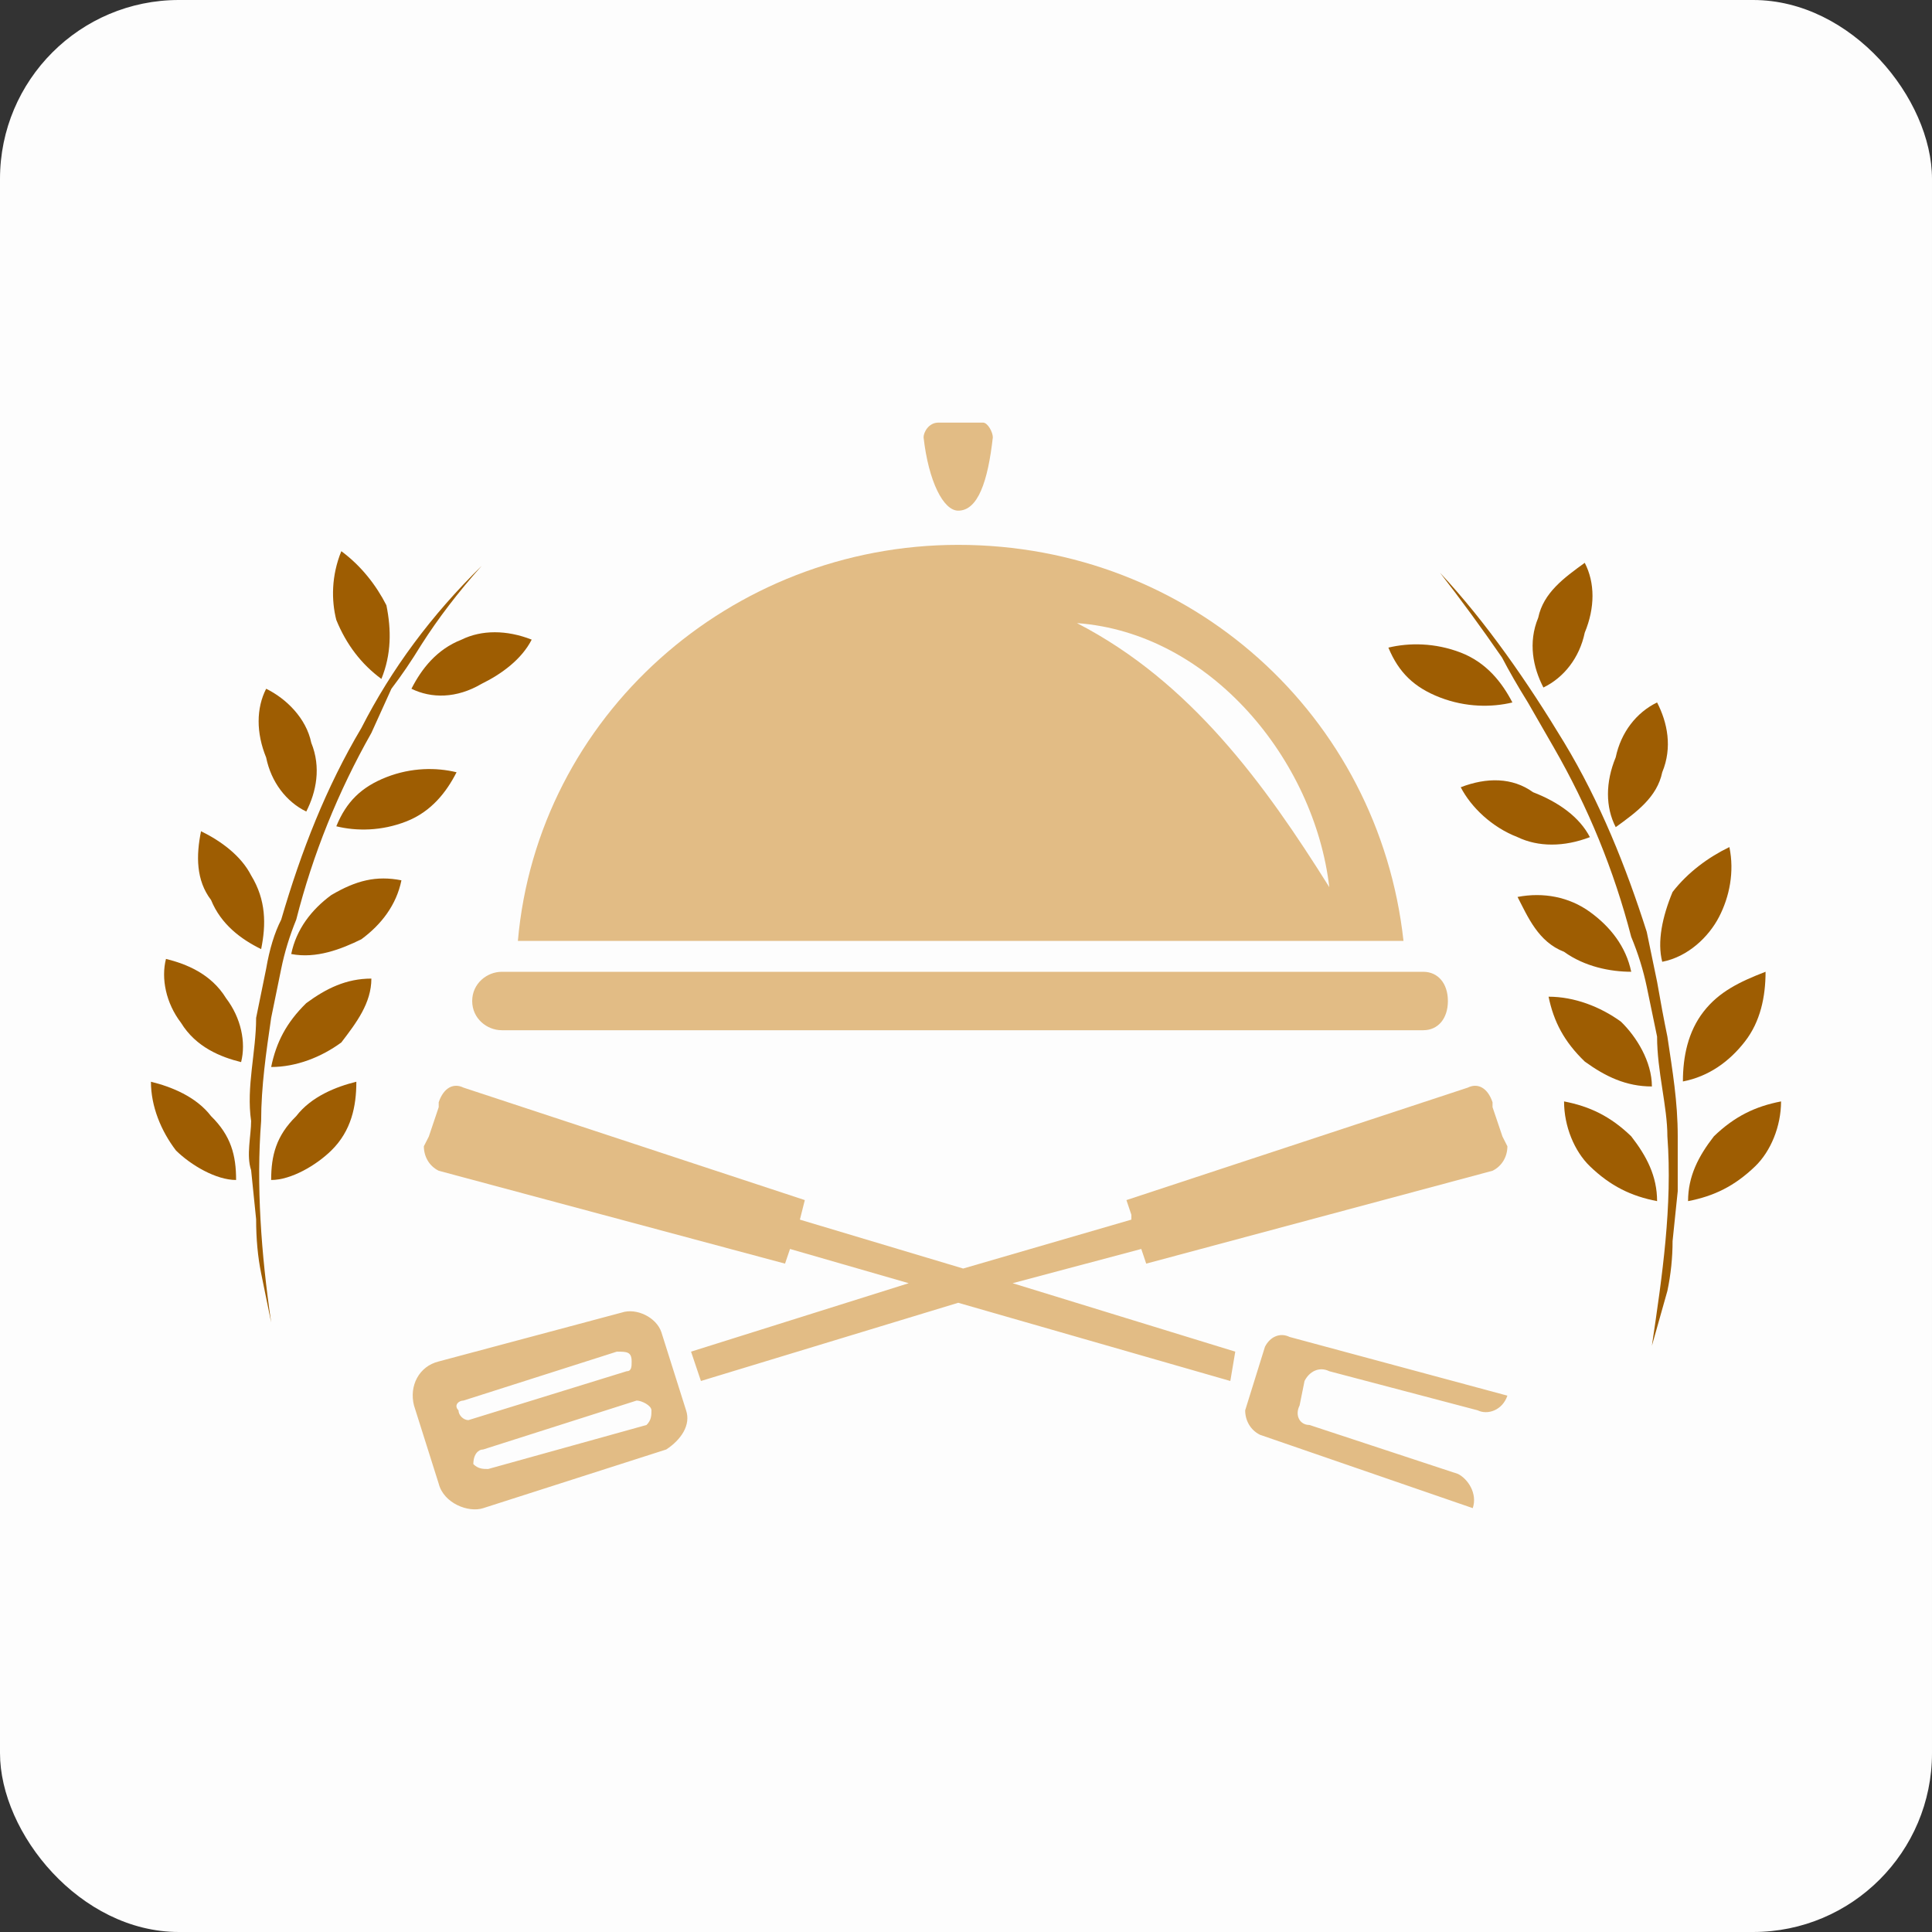
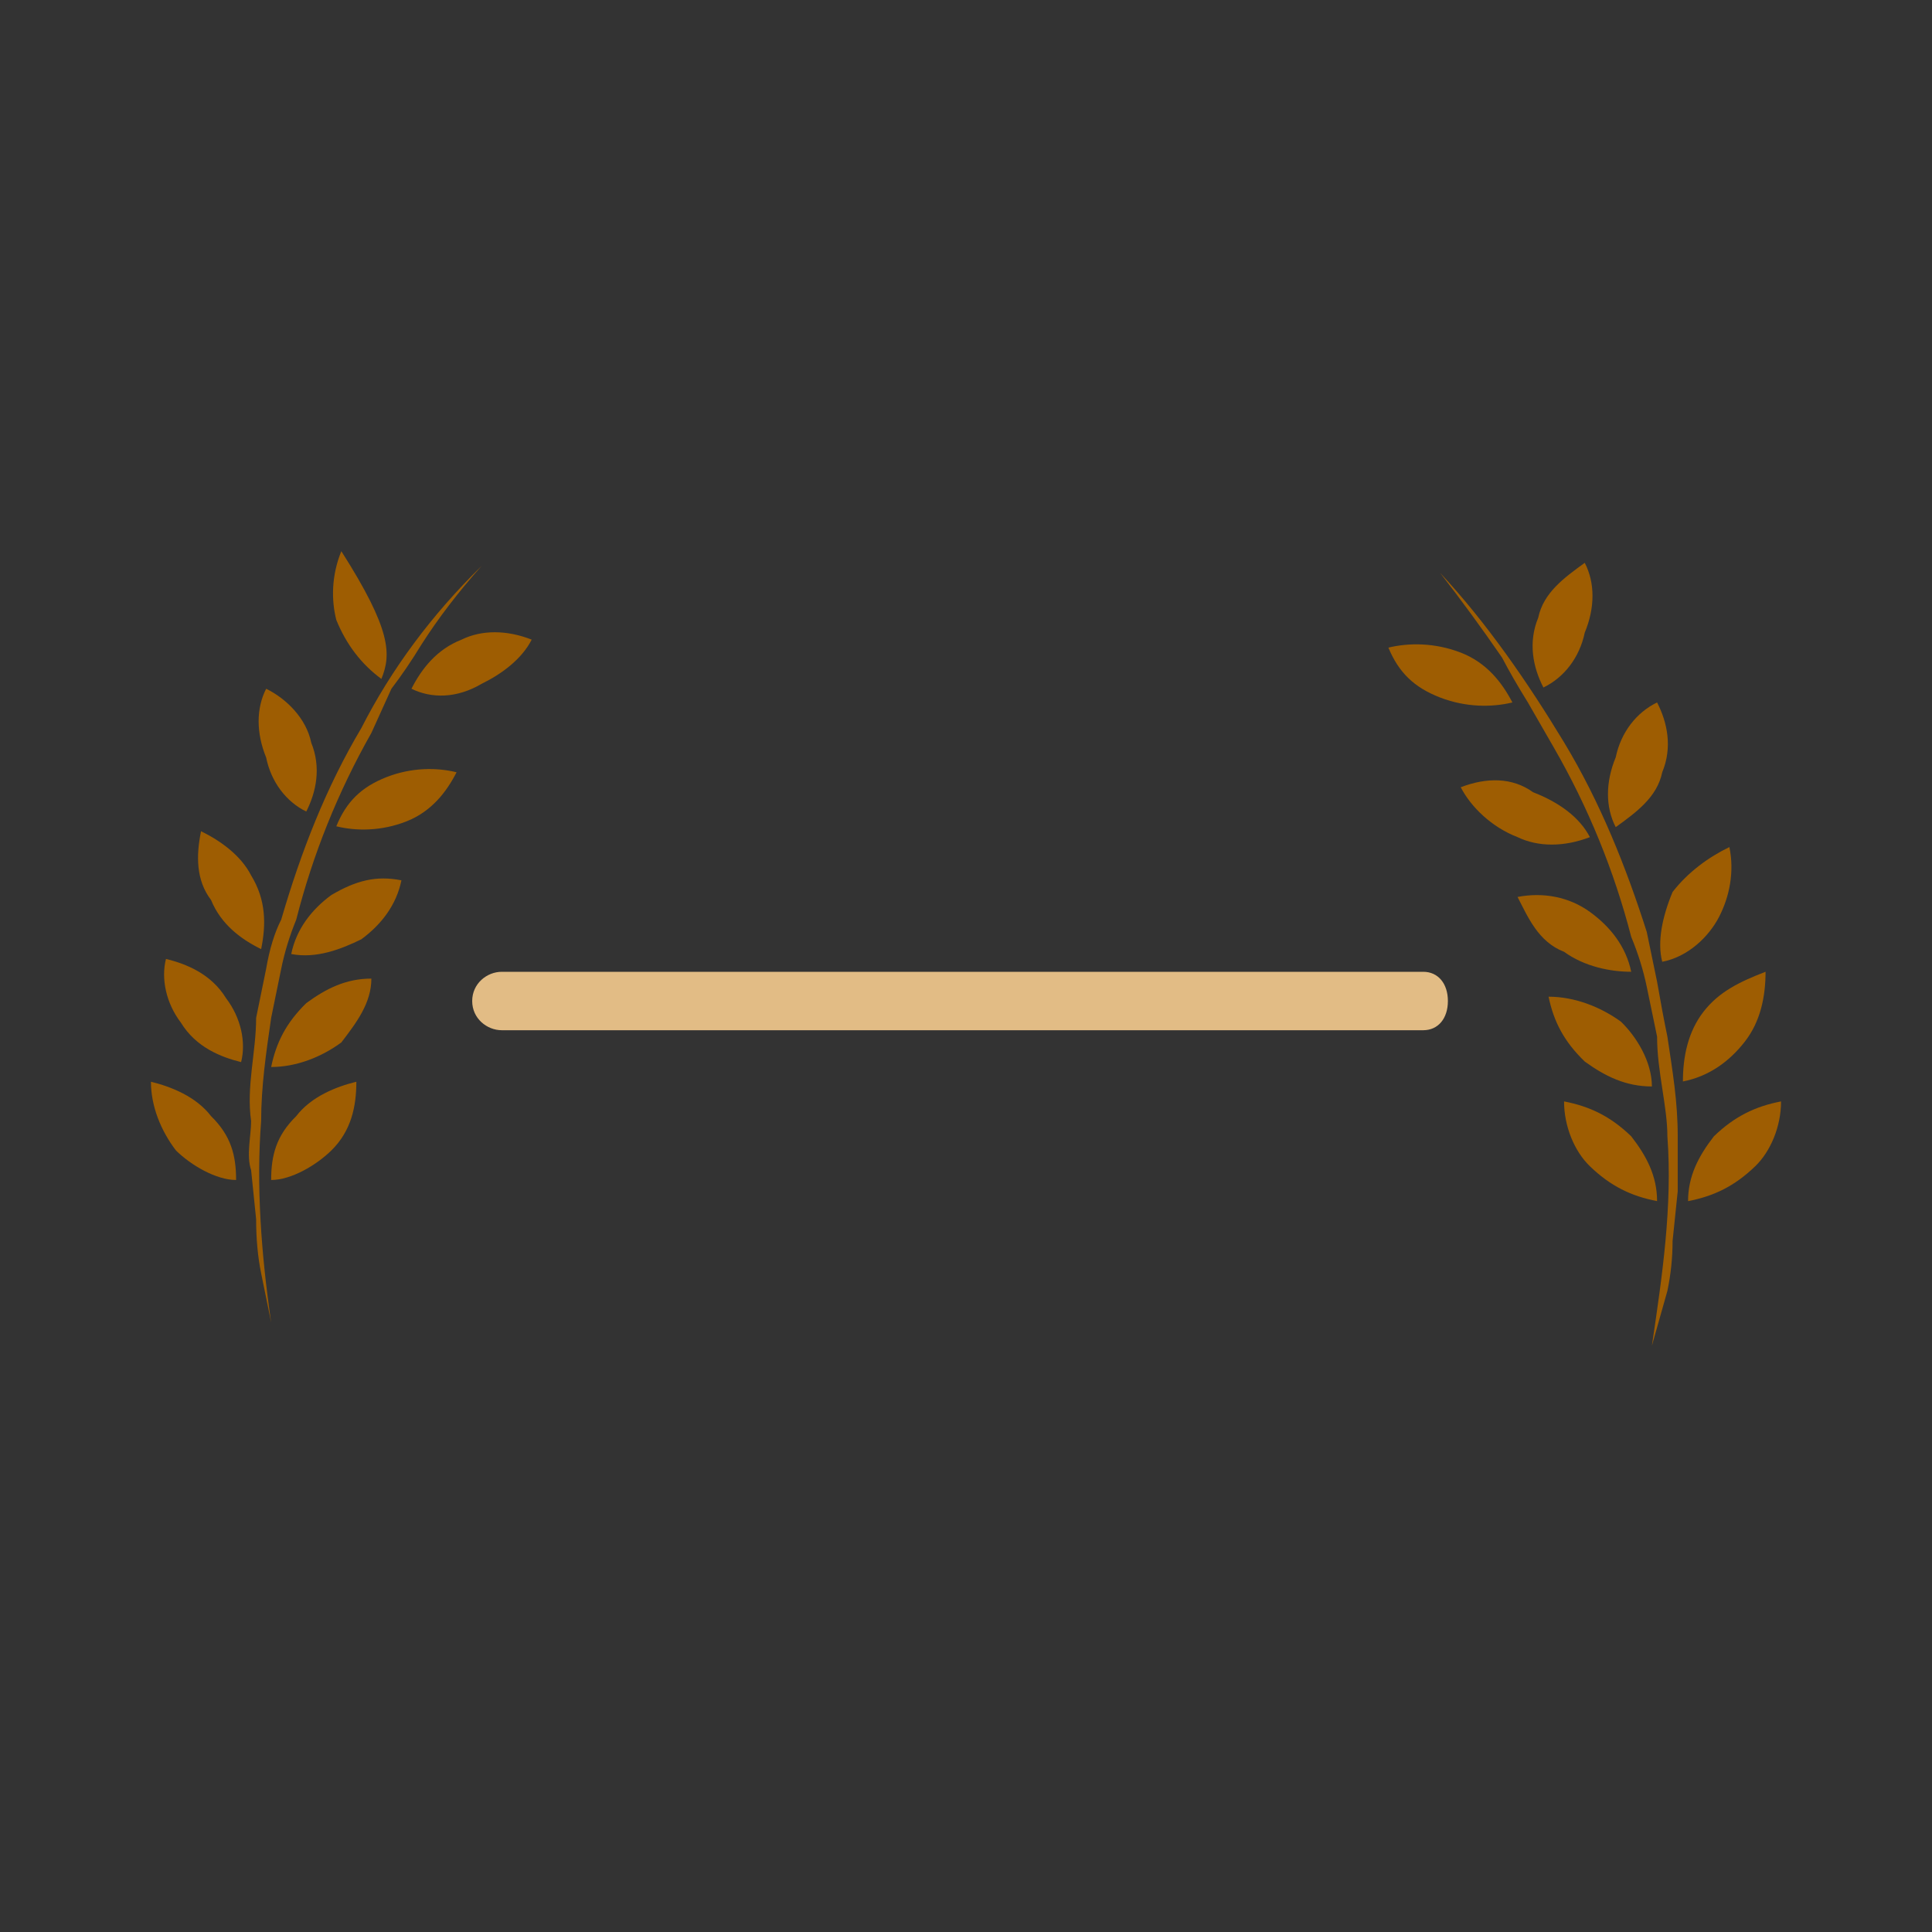
<svg xmlns="http://www.w3.org/2000/svg" width="54" height="54" viewBox="0 0 54 54" fill="none">
  <rect x="0" y="0" width="54" height="54" fill="#333333" stroke="none" />
-   <rect width="54" height="54" rx="5" fill="#FDFDFD" />
  <path d="M39.781 28.795H14.025C13.611 28.795 13.198 28.469 13.198 27.979C13.198 27.489 13.611 27.162 14.025 27.162H39.781C40.194 27.162 40.469 27.489 40.469 27.979C40.469 28.469 40.194 28.795 39.781 28.795Z" fill="#E2BC85" />
-   <path fill-rule="evenodd" clip-rule="evenodd" d="M12.262 41.469L11.571 39.283C11.432 38.736 11.709 38.189 12.262 38.053L17.379 36.686C17.794 36.549 18.347 36.823 18.485 37.233L19.176 39.419C19.315 39.829 19.038 40.239 18.623 40.513L13.507 42.153C13.092 42.289 12.4 42.016 12.262 41.469V41.469ZM39.228 26.299H14.475C15.028 20.012 20.421 15.229 26.782 15.229C33.282 15.229 38.537 20.012 39.228 26.299ZM37.154 24.796C36.739 21.243 33.835 17.689 30.101 17.416C33.282 19.056 35.356 21.926 37.154 24.796ZM27.474 11.812C27.612 11.812 27.75 12.086 27.75 12.223C27.612 13.453 27.335 14.273 26.782 14.273C26.367 14.273 25.953 13.453 25.814 12.223C25.814 12.086 25.953 11.812 26.229 11.812H27.474ZM22.357 34.089L26.921 35.456L31.622 34.089V33.953L31.484 33.543L41.026 30.399C41.302 30.263 41.579 30.399 41.717 30.809V30.946L41.994 31.766L42.132 32.039C42.132 32.313 41.994 32.586 41.717 32.723L32.037 35.319L31.899 34.909L28.303 35.866L34.526 37.779L34.388 38.599L26.782 36.413L19.591 38.599L19.315 37.779L25.399 35.866L22.081 34.909L21.942 35.319L12.262 32.723C11.986 32.586 11.847 32.313 11.847 32.039L11.986 31.766L12.262 30.946V30.809C12.4 30.399 12.677 30.263 12.954 30.399L22.495 33.543L22.357 34.089ZM41.302 39.419L37.154 38.326C36.877 38.189 36.601 38.326 36.462 38.599L36.324 39.283C36.186 39.556 36.324 39.829 36.601 39.829L40.749 41.196C41.026 41.333 41.302 41.743 41.164 42.153L35.218 40.103C34.941 39.966 34.803 39.693 34.803 39.419L35.356 37.643C35.494 37.369 35.771 37.233 36.047 37.369L42.132 39.009C41.994 39.419 41.579 39.556 41.302 39.419V39.419ZM17.517 38.326C17.655 38.326 17.655 38.189 17.655 38.053C17.655 37.779 17.517 37.779 17.24 37.779L12.954 39.146C12.815 39.146 12.677 39.283 12.815 39.419C12.815 39.556 12.954 39.693 13.092 39.693L17.517 38.326ZM18.07 39.829C18.208 39.693 18.208 39.556 18.208 39.419C18.208 39.283 17.932 39.146 17.794 39.146L13.507 40.513C13.368 40.513 13.23 40.649 13.23 40.923C13.368 41.059 13.507 41.059 13.645 41.059L18.07 39.829Z" fill="#E2BC85" />
  <path fill-rule="evenodd" clip-rule="evenodd" d="M46.893 31.76C46.893 32.318 46.893 32.736 46.893 33.294L46.749 34.688C46.749 35.152 46.701 35.617 46.604 36.081L46.171 37.614C46.46 35.663 46.749 33.712 46.604 31.76C46.604 30.924 46.316 29.948 46.316 28.973C46.219 28.508 46.123 28.044 46.027 27.579C45.93 27.114 45.786 26.65 45.593 26.185C45.112 24.327 44.39 22.561 43.427 20.889L42.705 19.634C42.416 19.169 42.176 18.751 41.983 18.38C41.406 17.543 40.828 16.754 40.25 16.01C41.55 17.404 42.705 19.077 43.716 20.749C44.727 22.422 45.449 24.234 46.027 26.046C46.123 26.51 46.219 26.975 46.316 27.44C46.412 27.997 46.508 28.508 46.604 28.973C46.749 29.948 46.893 30.785 46.893 31.76ZM46.316 33.572C45.593 33.433 45.016 33.154 44.438 32.597C44.005 32.179 43.716 31.482 43.716 30.785C44.438 30.924 45.016 31.203 45.593 31.76C46.027 32.318 46.316 32.876 46.316 33.572ZM49.781 30.785C49.781 31.482 49.492 32.179 49.059 32.597C48.482 33.154 47.904 33.433 47.182 33.572C47.182 32.876 47.471 32.318 47.904 31.76C48.482 31.203 49.059 30.924 49.781 30.785ZM44.294 29.67C43.716 29.112 43.427 28.555 43.283 27.858C44.005 27.858 44.727 28.137 45.305 28.555C45.738 28.973 46.171 29.67 46.171 30.367C45.449 30.367 44.871 30.088 44.294 29.67ZM47.038 30.227C47.038 29.53 47.182 28.833 47.615 28.276C48.048 27.718 48.626 27.44 49.348 27.161C49.348 27.858 49.204 28.555 48.77 29.112C48.337 29.67 47.76 30.088 47.038 30.227ZM43.716 26.603C42.994 26.325 42.705 25.628 42.416 25.07C43.139 24.931 43.861 25.07 44.438 25.488C45.016 25.906 45.449 26.464 45.593 27.161C45.016 27.161 44.294 27.021 43.716 26.603ZM46.749 24.931C47.182 24.373 47.76 23.955 48.337 23.676C48.482 24.373 48.337 25.07 48.048 25.628C47.76 26.185 47.182 26.743 46.46 26.882C46.316 26.325 46.46 25.628 46.749 24.931ZM42.416 23.398C41.694 23.119 41.117 22.561 40.828 22.004C41.55 21.725 42.272 21.725 42.85 22.143C43.572 22.422 44.149 22.84 44.438 23.398C43.716 23.676 42.994 23.676 42.416 23.398ZM45.16 23.119C44.871 22.561 44.871 21.864 45.16 21.167C45.305 20.471 45.738 19.913 46.316 19.634C46.604 20.192 46.749 20.889 46.46 21.585C46.316 22.282 45.738 22.701 45.16 23.119ZM40.25 19.495C39.528 19.216 39.095 18.798 38.806 18.101C39.384 17.962 40.106 17.962 40.828 18.24C41.55 18.519 41.983 19.077 42.272 19.634C41.694 19.773 40.972 19.773 40.25 19.495ZM43.139 19.216C42.85 18.659 42.705 17.962 42.994 17.265C43.139 16.568 43.716 16.15 44.294 15.731C44.583 16.289 44.583 16.986 44.294 17.683C44.149 18.38 43.716 18.937 43.139 19.216Z" fill="#9E5D02" />
-   <path fill-rule="evenodd" clip-rule="evenodd" d="M7.579 36.963L7.299 35.59C7.206 35.132 7.159 34.629 7.159 34.079L7.019 32.706C6.879 32.294 7.019 31.745 7.019 31.333C6.879 30.372 7.159 29.411 7.159 28.45C7.253 27.992 7.346 27.535 7.439 27.077C7.533 26.528 7.673 26.07 7.86 25.704C8.42 23.782 9.12 21.997 10.1 20.349C10.94 18.701 12.06 17.191 13.461 15.818C12.807 16.55 12.247 17.283 11.78 18.015C11.5 18.473 11.22 18.885 10.94 19.251L10.38 20.486C9.447 22.134 8.746 23.873 8.28 25.704C8.093 26.162 7.953 26.619 7.86 27.077C7.766 27.535 7.673 27.992 7.579 28.45C7.439 29.411 7.299 30.372 7.299 31.333C7.159 33.118 7.299 35.041 7.579 36.963ZM8.28 31.196C8.7 30.647 9.4 30.372 9.96 30.235C9.96 30.921 9.82 31.608 9.26 32.157C8.84 32.569 8.14 32.981 7.579 32.981C7.579 32.294 7.72 31.745 8.28 31.196ZM5.899 31.196C6.459 31.745 6.599 32.294 6.599 32.981C6.039 32.981 5.339 32.569 4.919 32.157C4.499 31.608 4.219 30.921 4.219 30.235C4.779 30.372 5.479 30.647 5.899 31.196ZM8.56 28.038C9.12 27.626 9.68 27.352 10.38 27.352C10.38 28.038 9.96 28.587 9.54 29.137C8.98 29.548 8.28 29.823 7.579 29.823C7.72 29.137 8 28.587 8.56 28.038ZM6.319 27.901C6.739 28.45 6.879 29.137 6.739 29.686C6.179 29.548 5.479 29.274 5.059 28.587C4.639 28.038 4.499 27.352 4.639 26.802C5.199 26.94 5.899 27.214 6.319 27.901ZM11.22 24.605C11.08 25.292 10.66 25.841 10.1 26.253C9.54 26.528 8.84 26.802 8.14 26.665C8.28 25.979 8.7 25.429 9.26 25.017C9.96 24.605 10.52 24.468 11.22 24.605ZM5.899 25.155C5.479 24.605 5.479 23.919 5.619 23.233C6.179 23.507 6.739 23.919 7.019 24.468C7.439 25.155 7.439 25.841 7.299 26.528C6.739 26.253 6.179 25.841 5.899 25.155ZM12.761 21.585C12.481 22.134 12.06 22.683 11.36 22.958C10.66 23.233 9.96 23.233 9.4 23.095C9.68 22.409 10.1 21.997 10.8 21.722C11.5 21.448 12.2 21.448 12.761 21.585ZM7.439 21.173C7.159 20.486 7.159 19.8 7.439 19.251C8 19.525 8.56 20.075 8.7 20.761C8.98 21.448 8.84 22.134 8.56 22.683C8 22.409 7.579 21.86 7.439 21.173V21.173ZM14.861 17.878C14.581 18.427 14.021 18.839 13.461 19.113C12.761 19.525 12.06 19.525 11.5 19.251C11.78 18.701 12.2 18.152 12.901 17.878C13.461 17.603 14.161 17.603 14.861 17.878ZM9.4 17.328C9.26 16.779 9.26 16.093 9.54 15.406C10.1 15.818 10.52 16.367 10.8 16.917C10.94 17.603 10.94 18.29 10.66 18.976C10.1 18.564 9.68 18.015 9.4 17.328V17.328Z" fill="#9E5D02" />
+   <path fill-rule="evenodd" clip-rule="evenodd" d="M7.579 36.963L7.299 35.59C7.206 35.132 7.159 34.629 7.159 34.079L7.019 32.706C6.879 32.294 7.019 31.745 7.019 31.333C6.879 30.372 7.159 29.411 7.159 28.45C7.253 27.992 7.346 27.535 7.439 27.077C7.533 26.528 7.673 26.07 7.86 25.704C8.42 23.782 9.12 21.997 10.1 20.349C10.94 18.701 12.06 17.191 13.461 15.818C12.807 16.55 12.247 17.283 11.78 18.015C11.5 18.473 11.22 18.885 10.94 19.251L10.38 20.486C9.447 22.134 8.746 23.873 8.28 25.704C8.093 26.162 7.953 26.619 7.86 27.077C7.766 27.535 7.673 27.992 7.579 28.45C7.439 29.411 7.299 30.372 7.299 31.333C7.159 33.118 7.299 35.041 7.579 36.963ZM8.28 31.196C8.7 30.647 9.4 30.372 9.96 30.235C9.96 30.921 9.82 31.608 9.26 32.157C8.84 32.569 8.14 32.981 7.579 32.981C7.579 32.294 7.72 31.745 8.28 31.196ZM5.899 31.196C6.459 31.745 6.599 32.294 6.599 32.981C6.039 32.981 5.339 32.569 4.919 32.157C4.499 31.608 4.219 30.921 4.219 30.235C4.779 30.372 5.479 30.647 5.899 31.196ZM8.56 28.038C9.12 27.626 9.68 27.352 10.38 27.352C10.38 28.038 9.96 28.587 9.54 29.137C8.98 29.548 8.28 29.823 7.579 29.823C7.72 29.137 8 28.587 8.56 28.038ZM6.319 27.901C6.739 28.45 6.879 29.137 6.739 29.686C6.179 29.548 5.479 29.274 5.059 28.587C4.639 28.038 4.499 27.352 4.639 26.802C5.199 26.94 5.899 27.214 6.319 27.901ZM11.22 24.605C11.08 25.292 10.66 25.841 10.1 26.253C9.54 26.528 8.84 26.802 8.14 26.665C8.28 25.979 8.7 25.429 9.26 25.017C9.96 24.605 10.52 24.468 11.22 24.605ZM5.899 25.155C5.479 24.605 5.479 23.919 5.619 23.233C6.179 23.507 6.739 23.919 7.019 24.468C7.439 25.155 7.439 25.841 7.299 26.528C6.739 26.253 6.179 25.841 5.899 25.155ZM12.761 21.585C12.481 22.134 12.06 22.683 11.36 22.958C10.66 23.233 9.96 23.233 9.4 23.095C9.68 22.409 10.1 21.997 10.8 21.722C11.5 21.448 12.2 21.448 12.761 21.585ZM7.439 21.173C7.159 20.486 7.159 19.8 7.439 19.251C8 19.525 8.56 20.075 8.7 20.761C8.98 21.448 8.84 22.134 8.56 22.683C8 22.409 7.579 21.86 7.439 21.173V21.173ZM14.861 17.878C14.581 18.427 14.021 18.839 13.461 19.113C12.761 19.525 12.06 19.525 11.5 19.251C11.78 18.701 12.2 18.152 12.901 17.878C13.461 17.603 14.161 17.603 14.861 17.878ZM9.4 17.328C9.26 16.779 9.26 16.093 9.54 15.406C10.94 17.603 10.94 18.29 10.66 18.976C10.1 18.564 9.68 18.015 9.4 17.328V17.328Z" fill="#9E5D02" />
</svg>